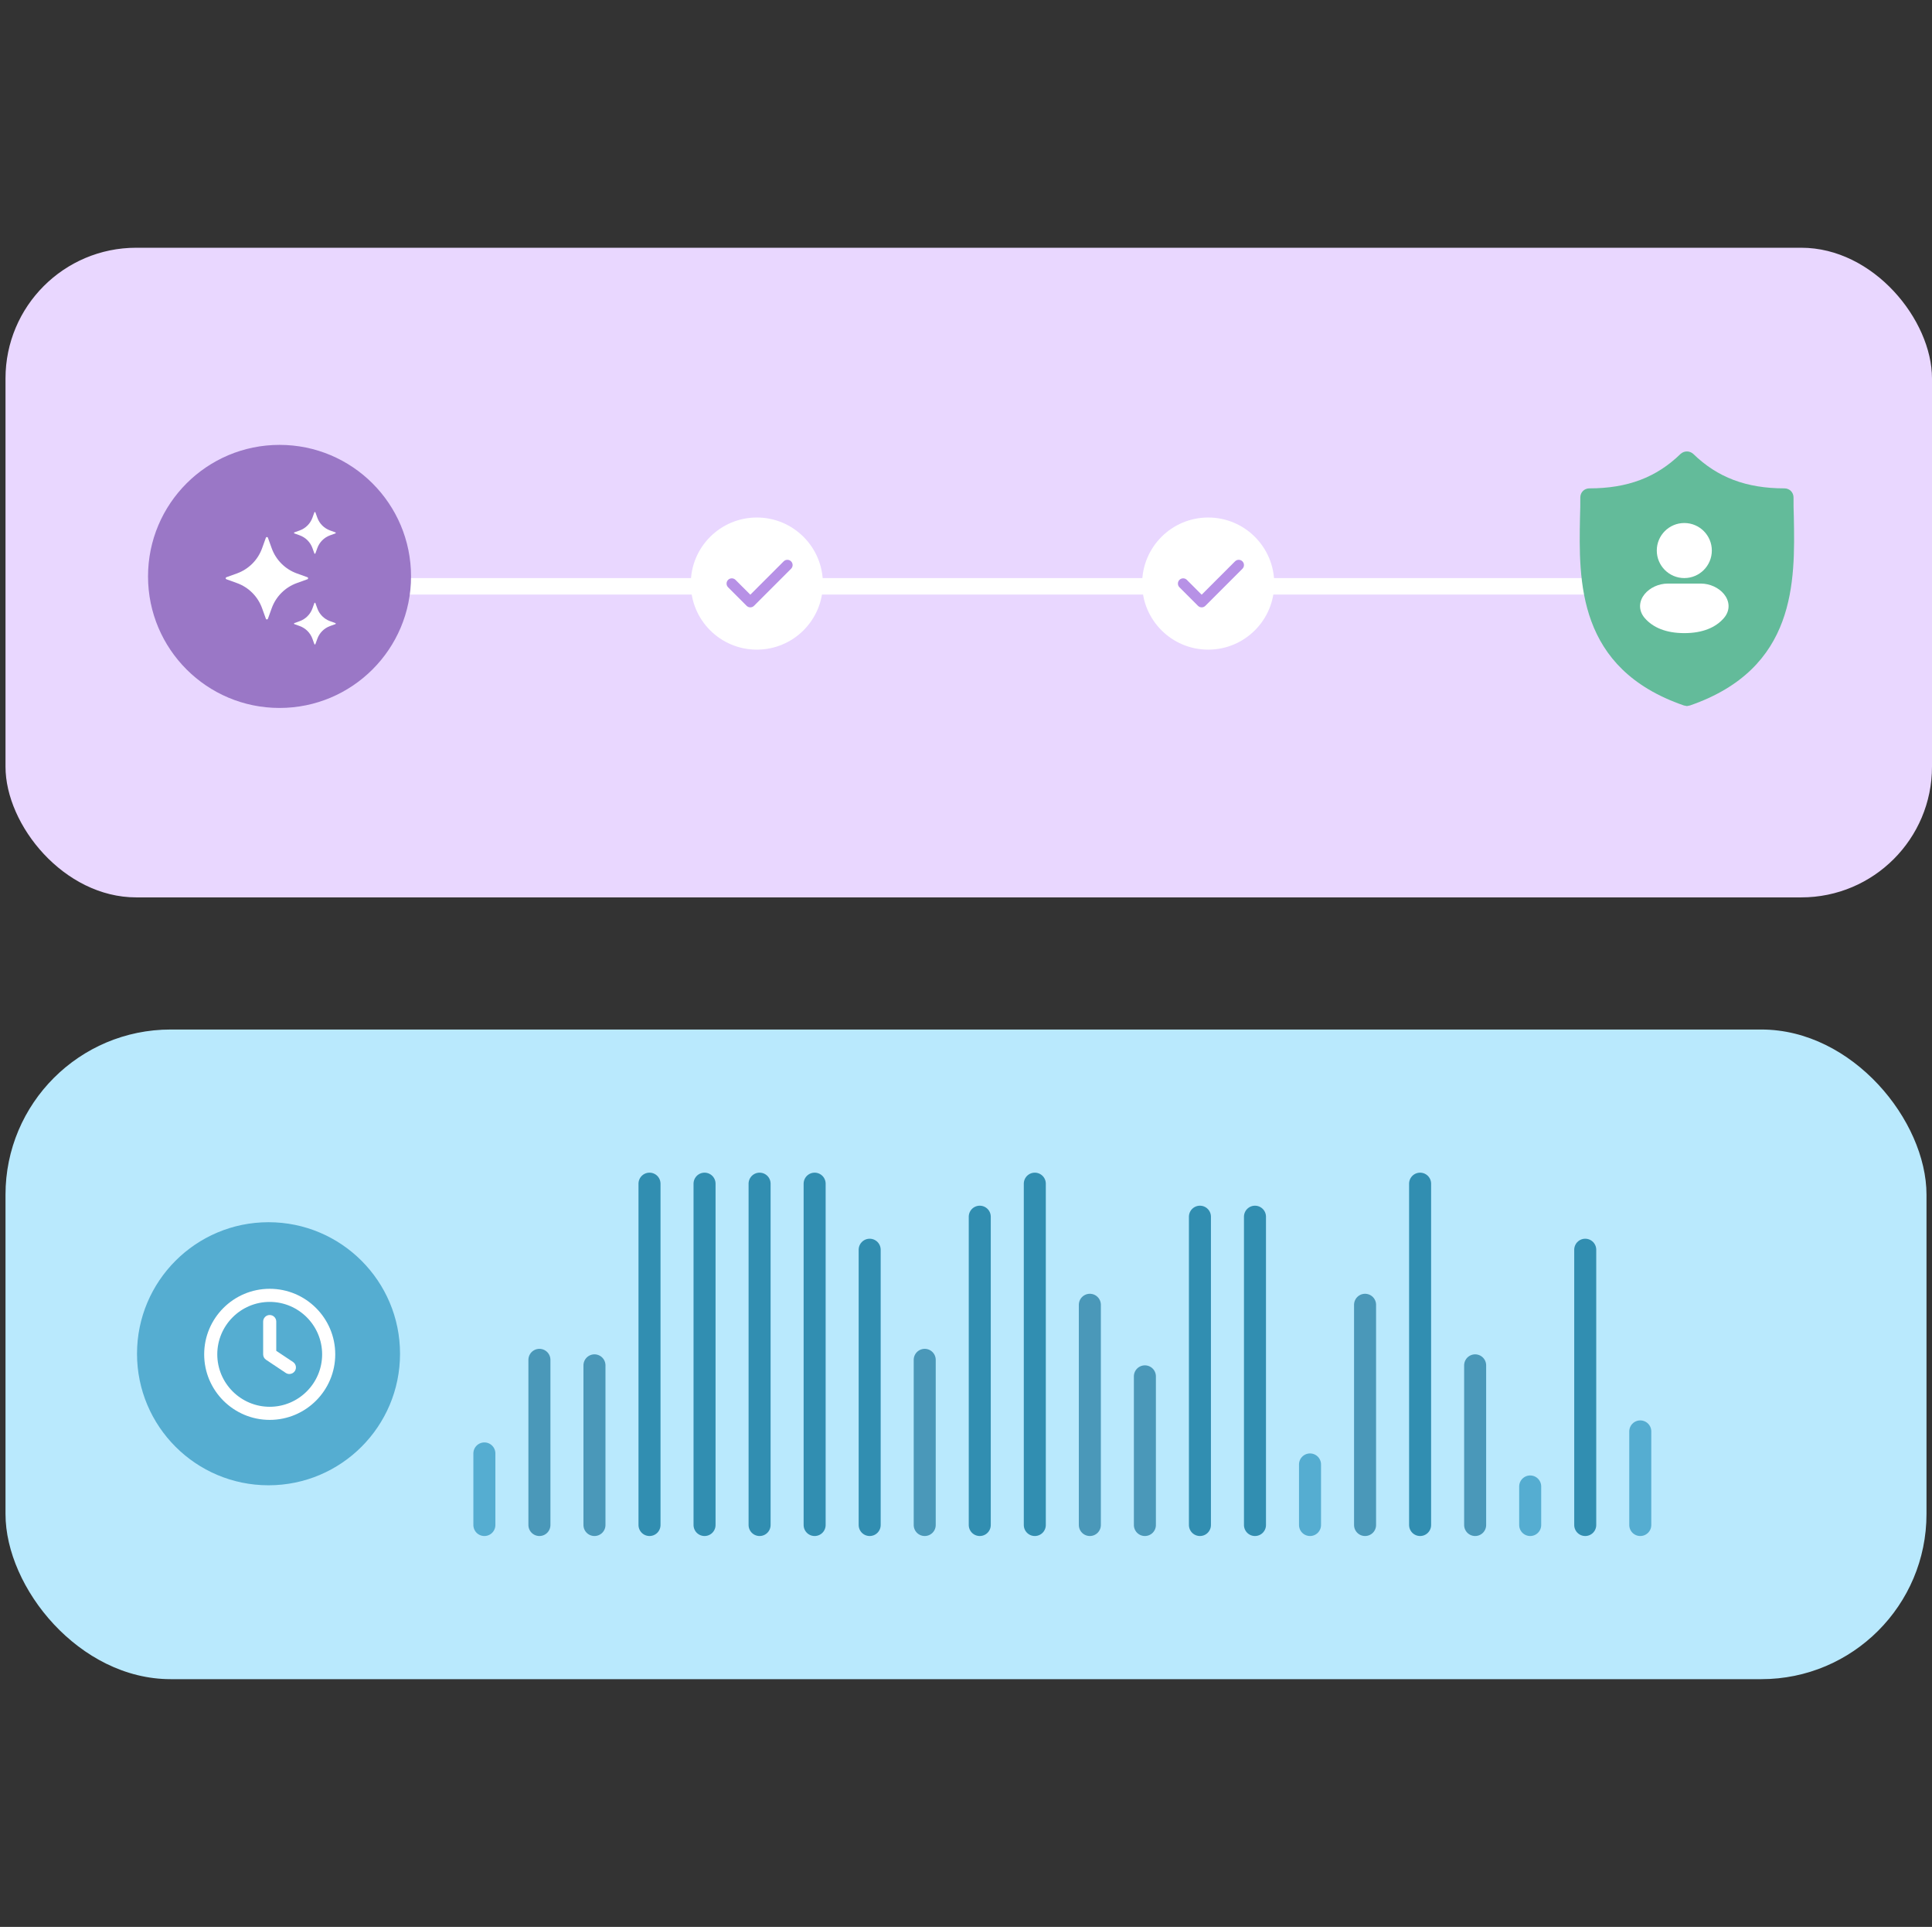
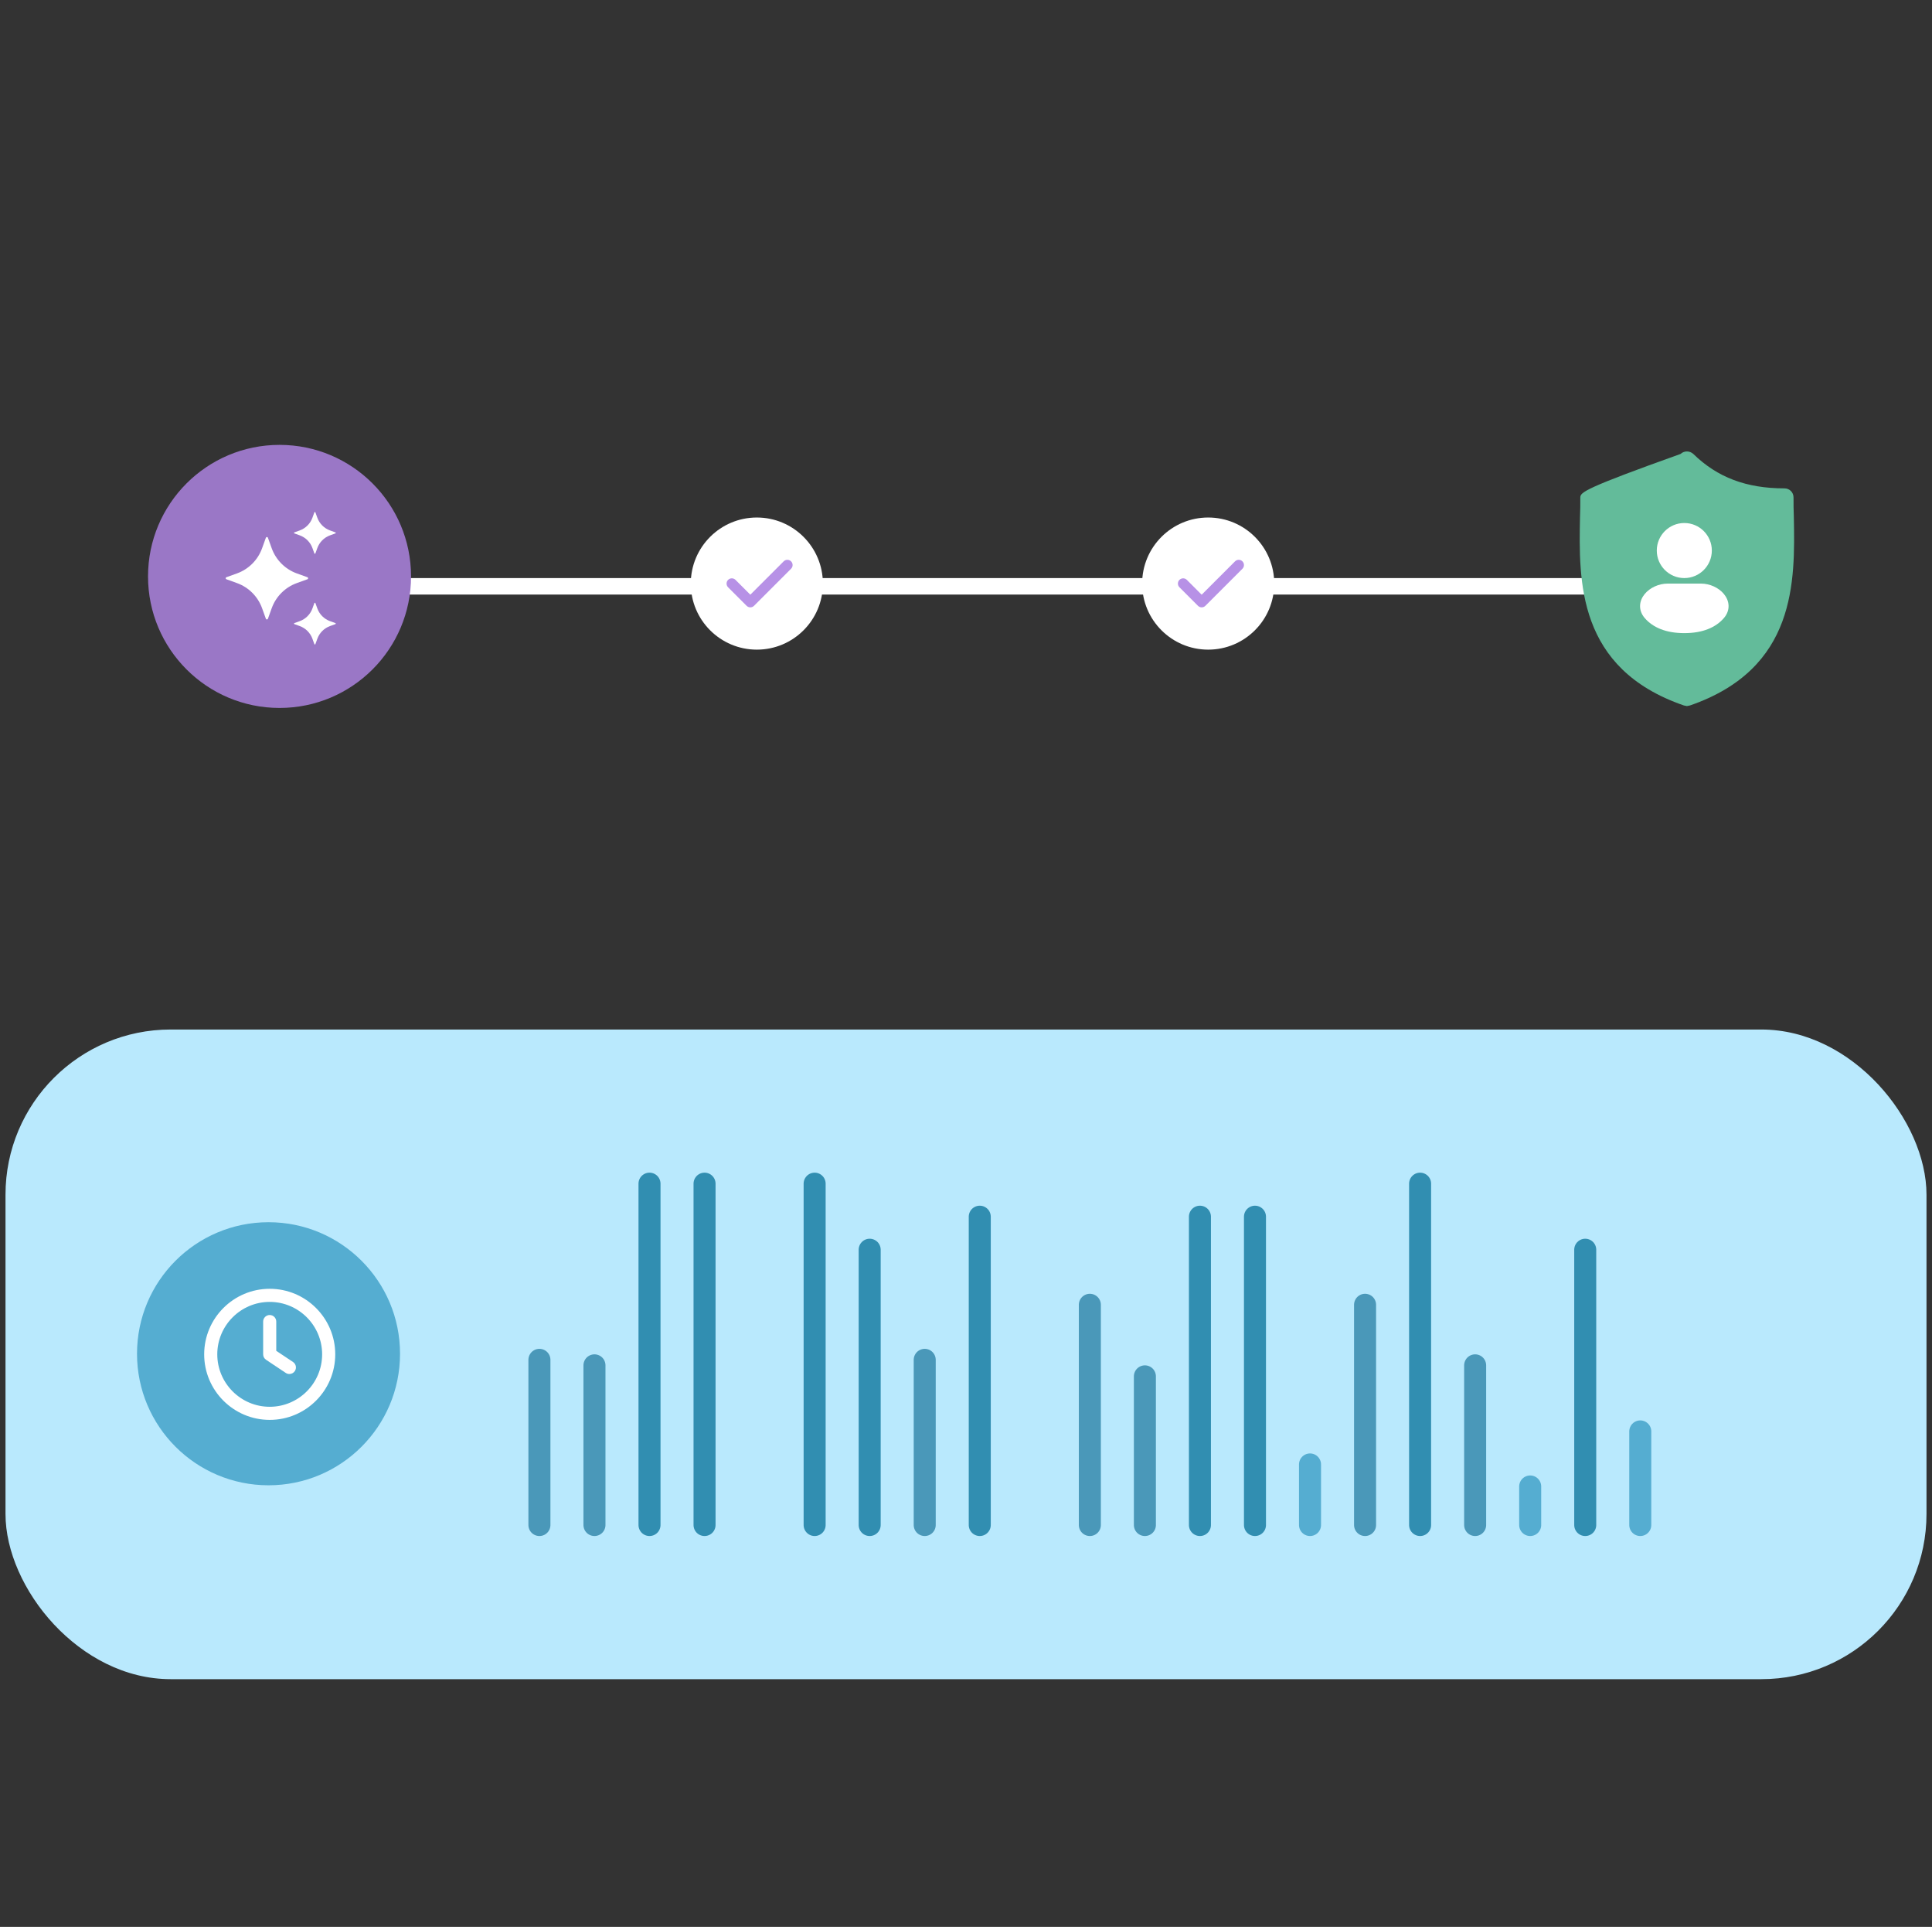
<svg xmlns="http://www.w3.org/2000/svg" width="351" height="350" viewBox="0 0 351 350" fill="none">
  <rect x="0" y="0" width="351" height="350" fill="#333333" stroke="none" />
  <rect x="1" y="187" width="349" height="118" rx="30" fill="#B9E9FD" />
  <circle cx="48.785" cy="245.893" r="23.892" fill="#55ADD1" />
  <g clip-path="url(#clip0_5712_97243)">
    <path d="M49 234.094C42.433 234.094 37.094 239.433 37.094 246C37.094 252.567 42.433 257.906 49 257.906C55.567 257.906 60.906 252.567 60.906 246C60.906 239.433 55.567 234.094 49 234.094ZM49 255.525C43.75 255.525 39.475 251.25 39.475 246C39.475 240.75 43.75 236.475 49 236.475C54.25 236.475 58.525 240.75 58.525 246C58.525 251.25 54.25 255.525 49 255.525Z" fill="white" />
    <path d="M50.19 245.362V240.047C50.19 239.391 49.656 238.856 48.999 238.856C48.343 238.856 47.809 239.391 47.809 240.047V246C47.809 246.398 48.005 246.769 48.338 246.989L51.91 249.37C52.112 249.506 52.341 249.572 52.571 249.572C52.956 249.572 53.335 249.384 53.565 249.042C53.931 248.494 53.781 247.758 53.237 247.392L50.19 245.362Z" fill="white" />
  </g>
  <line x1="2" y1="-2" x2="19" y2="-2" transform="matrix(-4.37114e-08 1 1 4.37114e-08 300 258)" stroke="#55ADD1" stroke-width="4" stroke-linecap="round" />
  <line x1="2" y1="-2" x2="52" y2="-2" transform="matrix(-4.37114e-08 1 1 4.37114e-08 290 225)" stroke="#318EB1" stroke-width="4" stroke-linecap="round" />
  <line x1="2" y1="-2" x2="9" y2="-2" transform="matrix(-4.37114e-08 1 1 4.37114e-08 280 268)" stroke="#55ADD1" stroke-width="4" stroke-linecap="round" />
  <line x1="2" y1="-2" x2="31" y2="-2" transform="matrix(-4.37114e-08 1 1 4.37114e-08 270 246)" stroke="#4A98B9" stroke-width="4" stroke-linecap="round" />
  <line x1="2" y1="-2" x2="64" y2="-2" transform="matrix(4.37114e-08 1 1 -4.37114e-08 260 213)" stroke="#318EB1" stroke-width="4" stroke-linecap="round" />
  <line x1="2" y1="-2" x2="42" y2="-2" transform="matrix(-4.37114e-08 1 1 4.37114e-08 250 235)" stroke="#4A98B9" stroke-width="4" stroke-linecap="round" />
  <line x1="2" y1="-2" x2="13" y2="-2" transform="matrix(-4.37114e-08 1 1 4.37114e-08 240 264)" stroke="#55ADD1" stroke-width="4" stroke-linecap="round" />
  <line x1="2" y1="-2" x2="58" y2="-2" transform="matrix(4.80825e-08 1 1 -3.97376e-08 230 219)" stroke="#318EB1" stroke-width="4" stroke-linecap="round" />
  <line x1="2" y1="-2" x2="58" y2="-2" transform="matrix(4.80825e-08 1 1 -3.97376e-08 220 219)" stroke="#318EB1" stroke-width="4" stroke-linecap="round" />
  <line x1="2" y1="-2" x2="29" y2="-2" transform="matrix(-4.37114e-08 1 1 4.37114e-08 210 248)" stroke="#4A98B9" stroke-width="4" stroke-linecap="round" />
  <line x1="2" y1="-2" x2="42" y2="-2" transform="matrix(-4.37114e-08 1 1 4.37114e-08 200 235)" stroke="#4A98B9" stroke-width="4" stroke-linecap="round" />
-   <line x1="2" y1="-2" x2="64" y2="-2" transform="matrix(4.37114e-08 1 1 -4.37114e-08 190 213)" stroke="#318EB1" stroke-width="4" stroke-linecap="round" />
  <line x1="2" y1="-2" x2="58" y2="-2" transform="matrix(-4.37114e-08 1 1 4.37114e-08 180 219)" stroke="#318EB1" stroke-width="4" stroke-linecap="round" />
  <line x1="2" y1="-2" x2="32" y2="-2" transform="matrix(-4.37114e-08 1 1 4.37114e-08 170 245)" stroke="#4A98B9" stroke-width="4" stroke-linecap="round" />
  <line x1="2" y1="-2" x2="52" y2="-2" transform="matrix(-4.37114e-08 1 1 4.37114e-08 160 225)" stroke="#318EB1" stroke-width="4" stroke-linecap="round" />
  <line x1="2" y1="-2" x2="64" y2="-2" transform="matrix(4.37114e-08 1 1 -4.37114e-08 150 213)" stroke="#318EB1" stroke-width="4" stroke-linecap="round" />
-   <line x1="2" y1="-2" x2="64" y2="-2" transform="matrix(4.37114e-08 1 1 -4.37114e-08 140 213)" stroke="#318EB1" stroke-width="4" stroke-linecap="round" />
  <line x1="2" y1="-2" x2="64" y2="-2" transform="matrix(4.37114e-08 1 1 -4.37114e-08 130 213)" stroke="#318EB1" stroke-width="4" stroke-linecap="round" />
  <line x1="2" y1="-2" x2="64" y2="-2" transform="matrix(4.37114e-08 1 1 -4.37114e-08 120 213)" stroke="#318EB1" stroke-width="4" stroke-linecap="round" />
  <line x1="2" y1="-2" x2="31" y2="-2" transform="matrix(-4.37114e-08 1 1 4.37114e-08 110 246)" stroke="#4A98B9" stroke-width="4" stroke-linecap="round" />
  <line x1="2" y1="-2" x2="32" y2="-2" transform="matrix(-4.37114e-08 1 1 4.37114e-08 100 245)" stroke="#4A98B9" stroke-width="4" stroke-linecap="round" />
-   <line x1="2" y1="-2" x2="15" y2="-2" transform="matrix(-4.37114e-08 1 1 4.37114e-08 90 262)" stroke="#55ADD1" stroke-width="4" stroke-linecap="round" />
-   <rect x="1" y="45" width="350" height="118" rx="23.745" fill="#E9D7FF" />
  <line x1="32.5" y1="106.5" x2="319.5" y2="106.5" stroke="white" stroke-width="3" stroke-linecap="round" />
  <circle cx="50.785" cy="104.699" r="23.892" fill="#9A77C6" />
  <path d="M48.674 97.672L49.364 99.588C50.131 101.715 51.806 103.39 53.933 104.157L55.849 104.847C56.022 104.91 56.022 105.155 55.849 105.216L53.933 105.907C51.806 106.673 50.131 108.348 49.364 110.475L48.674 112.392C48.611 112.564 48.366 112.564 48.305 112.392L47.614 110.475C46.848 108.348 45.173 106.673 43.046 105.907L41.13 105.216C40.957 105.154 40.957 104.909 41.13 104.847L43.046 104.157C45.173 103.39 46.848 101.715 47.614 99.588L48.305 97.672C48.366 97.498 48.611 97.498 48.674 97.672Z" fill="white" />
  <path d="M57.3 93.066L57.65 94.037C58.039 95.113 58.887 95.962 59.964 96.35L60.934 96.7C61.022 96.732 61.022 96.855 60.934 96.887L59.964 97.237C58.887 97.625 58.039 98.474 57.65 99.55L57.3 100.521C57.269 100.608 57.145 100.608 57.113 100.521L56.763 99.55C56.375 98.474 55.527 97.625 54.45 97.237L53.48 96.887C53.392 96.855 53.392 96.732 53.48 96.7L54.45 96.35C55.527 95.962 56.375 95.113 56.763 94.037L57.113 93.066C57.145 92.978 57.27 92.978 57.3 93.066Z" fill="white" />
  <path d="M57.3 109.543L57.65 110.514C58.039 111.591 58.887 112.439 59.964 112.827L60.934 113.177C61.022 113.209 61.022 113.333 60.934 113.364L59.964 113.714C58.887 114.103 58.039 114.951 57.65 116.028L57.3 116.998C57.269 117.085 57.145 117.085 57.113 116.998L56.763 116.028C56.375 114.951 55.527 114.103 54.45 113.714L53.48 113.364C53.392 113.333 53.392 113.209 53.48 113.177L54.45 112.827C55.527 112.439 56.375 111.591 56.763 110.514L57.113 109.543C57.145 109.456 57.27 109.456 57.3 109.543Z" fill="white" />
  <circle cx="219.5" cy="106" r="12" fill="white" />
  <path d="M225.721 101.962C225.35 101.59 224.747 101.59 224.375 101.962L218.317 108.02L215.625 105.327C215.253 104.955 214.651 104.955 214.279 105.327C213.907 105.699 213.907 106.302 214.279 106.673L217.644 110.039C217.83 110.225 218.074 110.318 218.317 110.318C218.561 110.318 218.805 110.225 218.99 110.039L225.721 103.308C226.093 102.936 226.093 102.333 225.721 101.962Z" fill="#B791E6" />
  <circle cx="137.5" cy="106" r="12" fill="white" />
  <path d="M143.721 101.962C143.35 101.59 142.747 101.59 142.375 101.962L136.317 108.02L133.625 105.327C133.253 104.955 132.651 104.955 132.279 105.327C131.907 105.699 131.907 106.302 132.279 106.673L135.644 110.039C135.83 110.225 136.074 110.318 136.317 110.318C136.561 110.318 136.805 110.225 136.99 110.039L143.721 103.308C144.093 102.936 144.093 102.333 143.721 101.962Z" fill="#B791E6" />
-   <path d="M325.899 93.905C325.843 92.688 325.843 91.526 325.843 90.365C325.843 89.425 325.124 88.706 324.183 88.706C317.266 88.706 312.008 86.715 307.637 82.456C306.973 81.848 305.977 81.848 305.312 82.456C300.941 86.715 295.683 88.706 288.766 88.706C287.825 88.706 287.106 89.425 287.106 90.365C287.106 91.526 287.106 92.688 287.051 93.905C286.829 105.519 286.497 121.447 305.921 128.139L306.475 128.25L307.028 128.139C326.397 121.447 326.12 105.574 325.899 93.905Z" fill="#63BB9A" />
+   <path d="M325.899 93.905C325.843 92.688 325.843 91.526 325.843 90.365C325.843 89.425 325.124 88.706 324.183 88.706C317.266 88.706 312.008 86.715 307.637 82.456C306.973 81.848 305.977 81.848 305.312 82.456C287.825 88.706 287.106 89.425 287.106 90.365C287.106 91.526 287.106 92.688 287.051 93.905C286.829 105.519 286.497 121.447 305.921 128.139L306.475 128.25L307.028 128.139C326.397 121.447 326.12 105.574 325.899 93.905Z" fill="#63BB9A" />
  <path fill-rule="evenodd" clip-rule="evenodd" d="M306 95C303.239 95 301 97.239 301 100C301 102.761 303.239 105 306 105C308.761 105 311 102.761 311 100C311 97.239 308.761 95 306 95Z" fill="white" />
  <path fill-rule="evenodd" clip-rule="evenodd" d="M303.001 106C301.338 106 299.739 106.759 298.802 107.9C298.326 108.48 297.992 109.197 297.963 109.992C297.933 110.804 298.226 111.596 298.83 112.287C300.303 113.972 302.654 115 306.001 115C309.348 115 311.699 113.972 313.171 112.287C313.776 111.596 314.068 110.804 314.039 109.992C314.01 109.197 313.675 108.48 313.2 107.9C312.263 106.759 310.664 106 309.001 106H303.001Z" fill="white" />
  <defs>
    <clipPath id="clip0_5712_97243">
      <rect width="24" height="24" fill="white" transform="translate(37 234)" />
    </clipPath>
  </defs>
</svg>